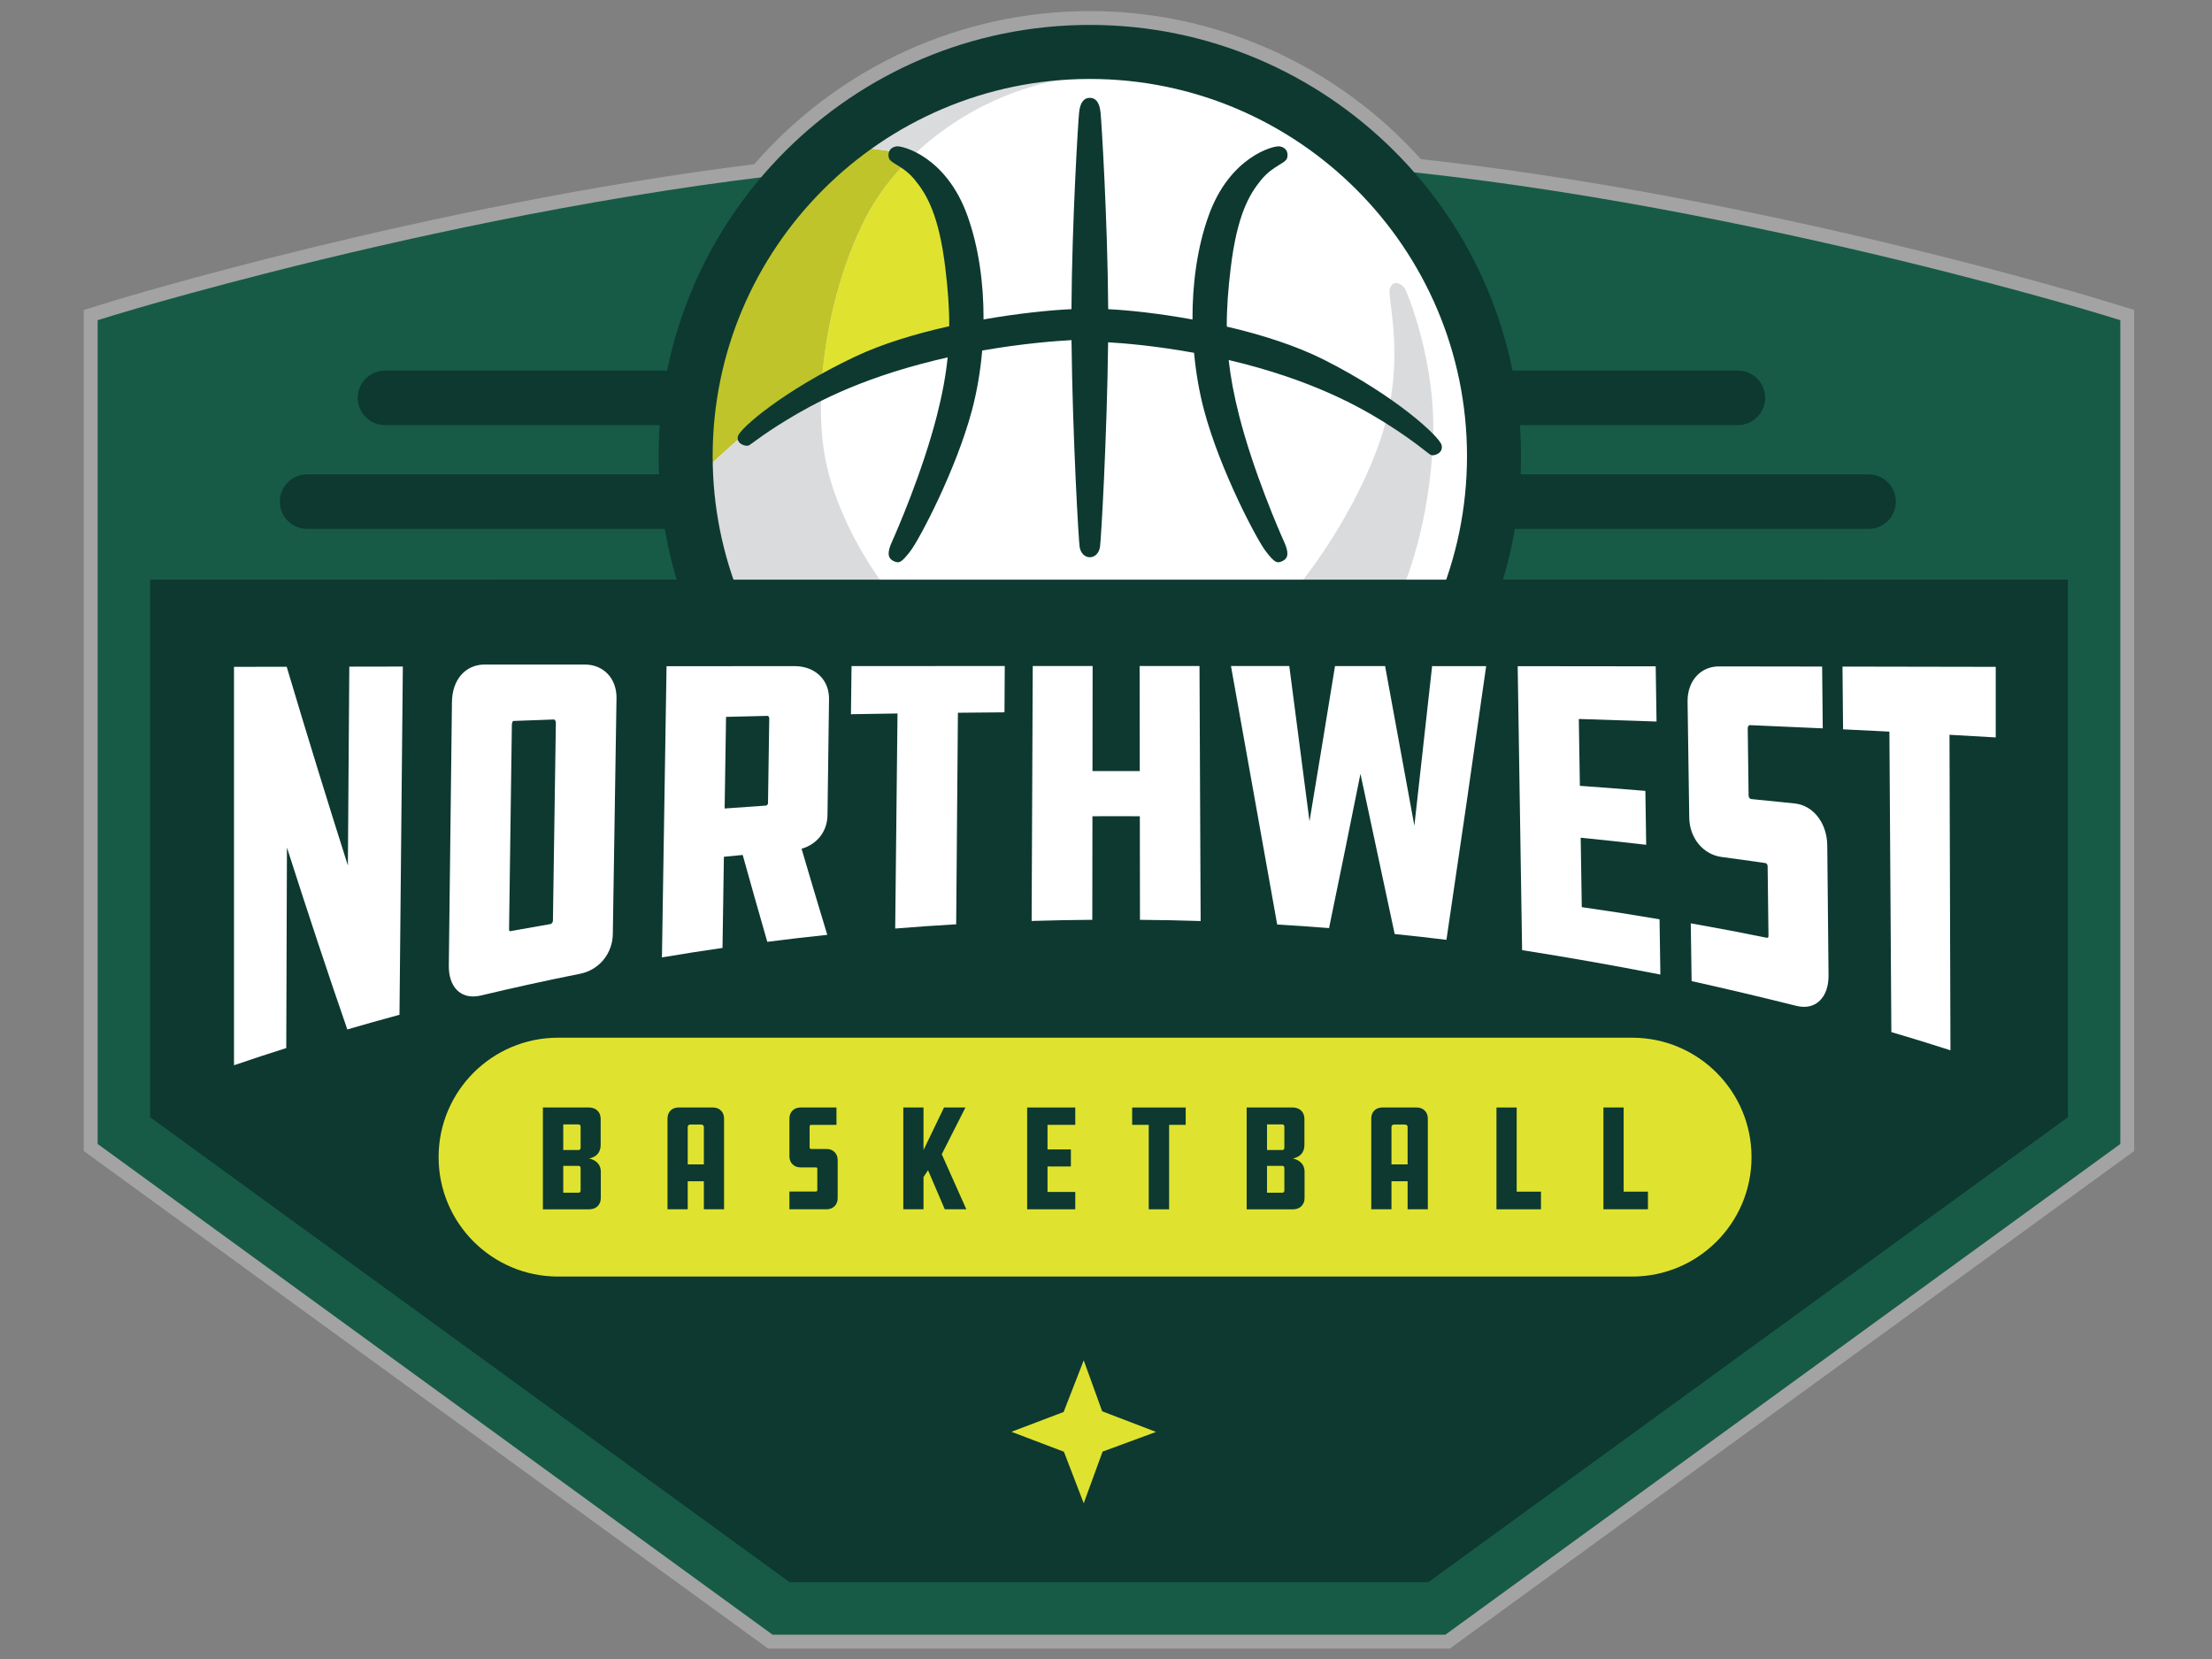
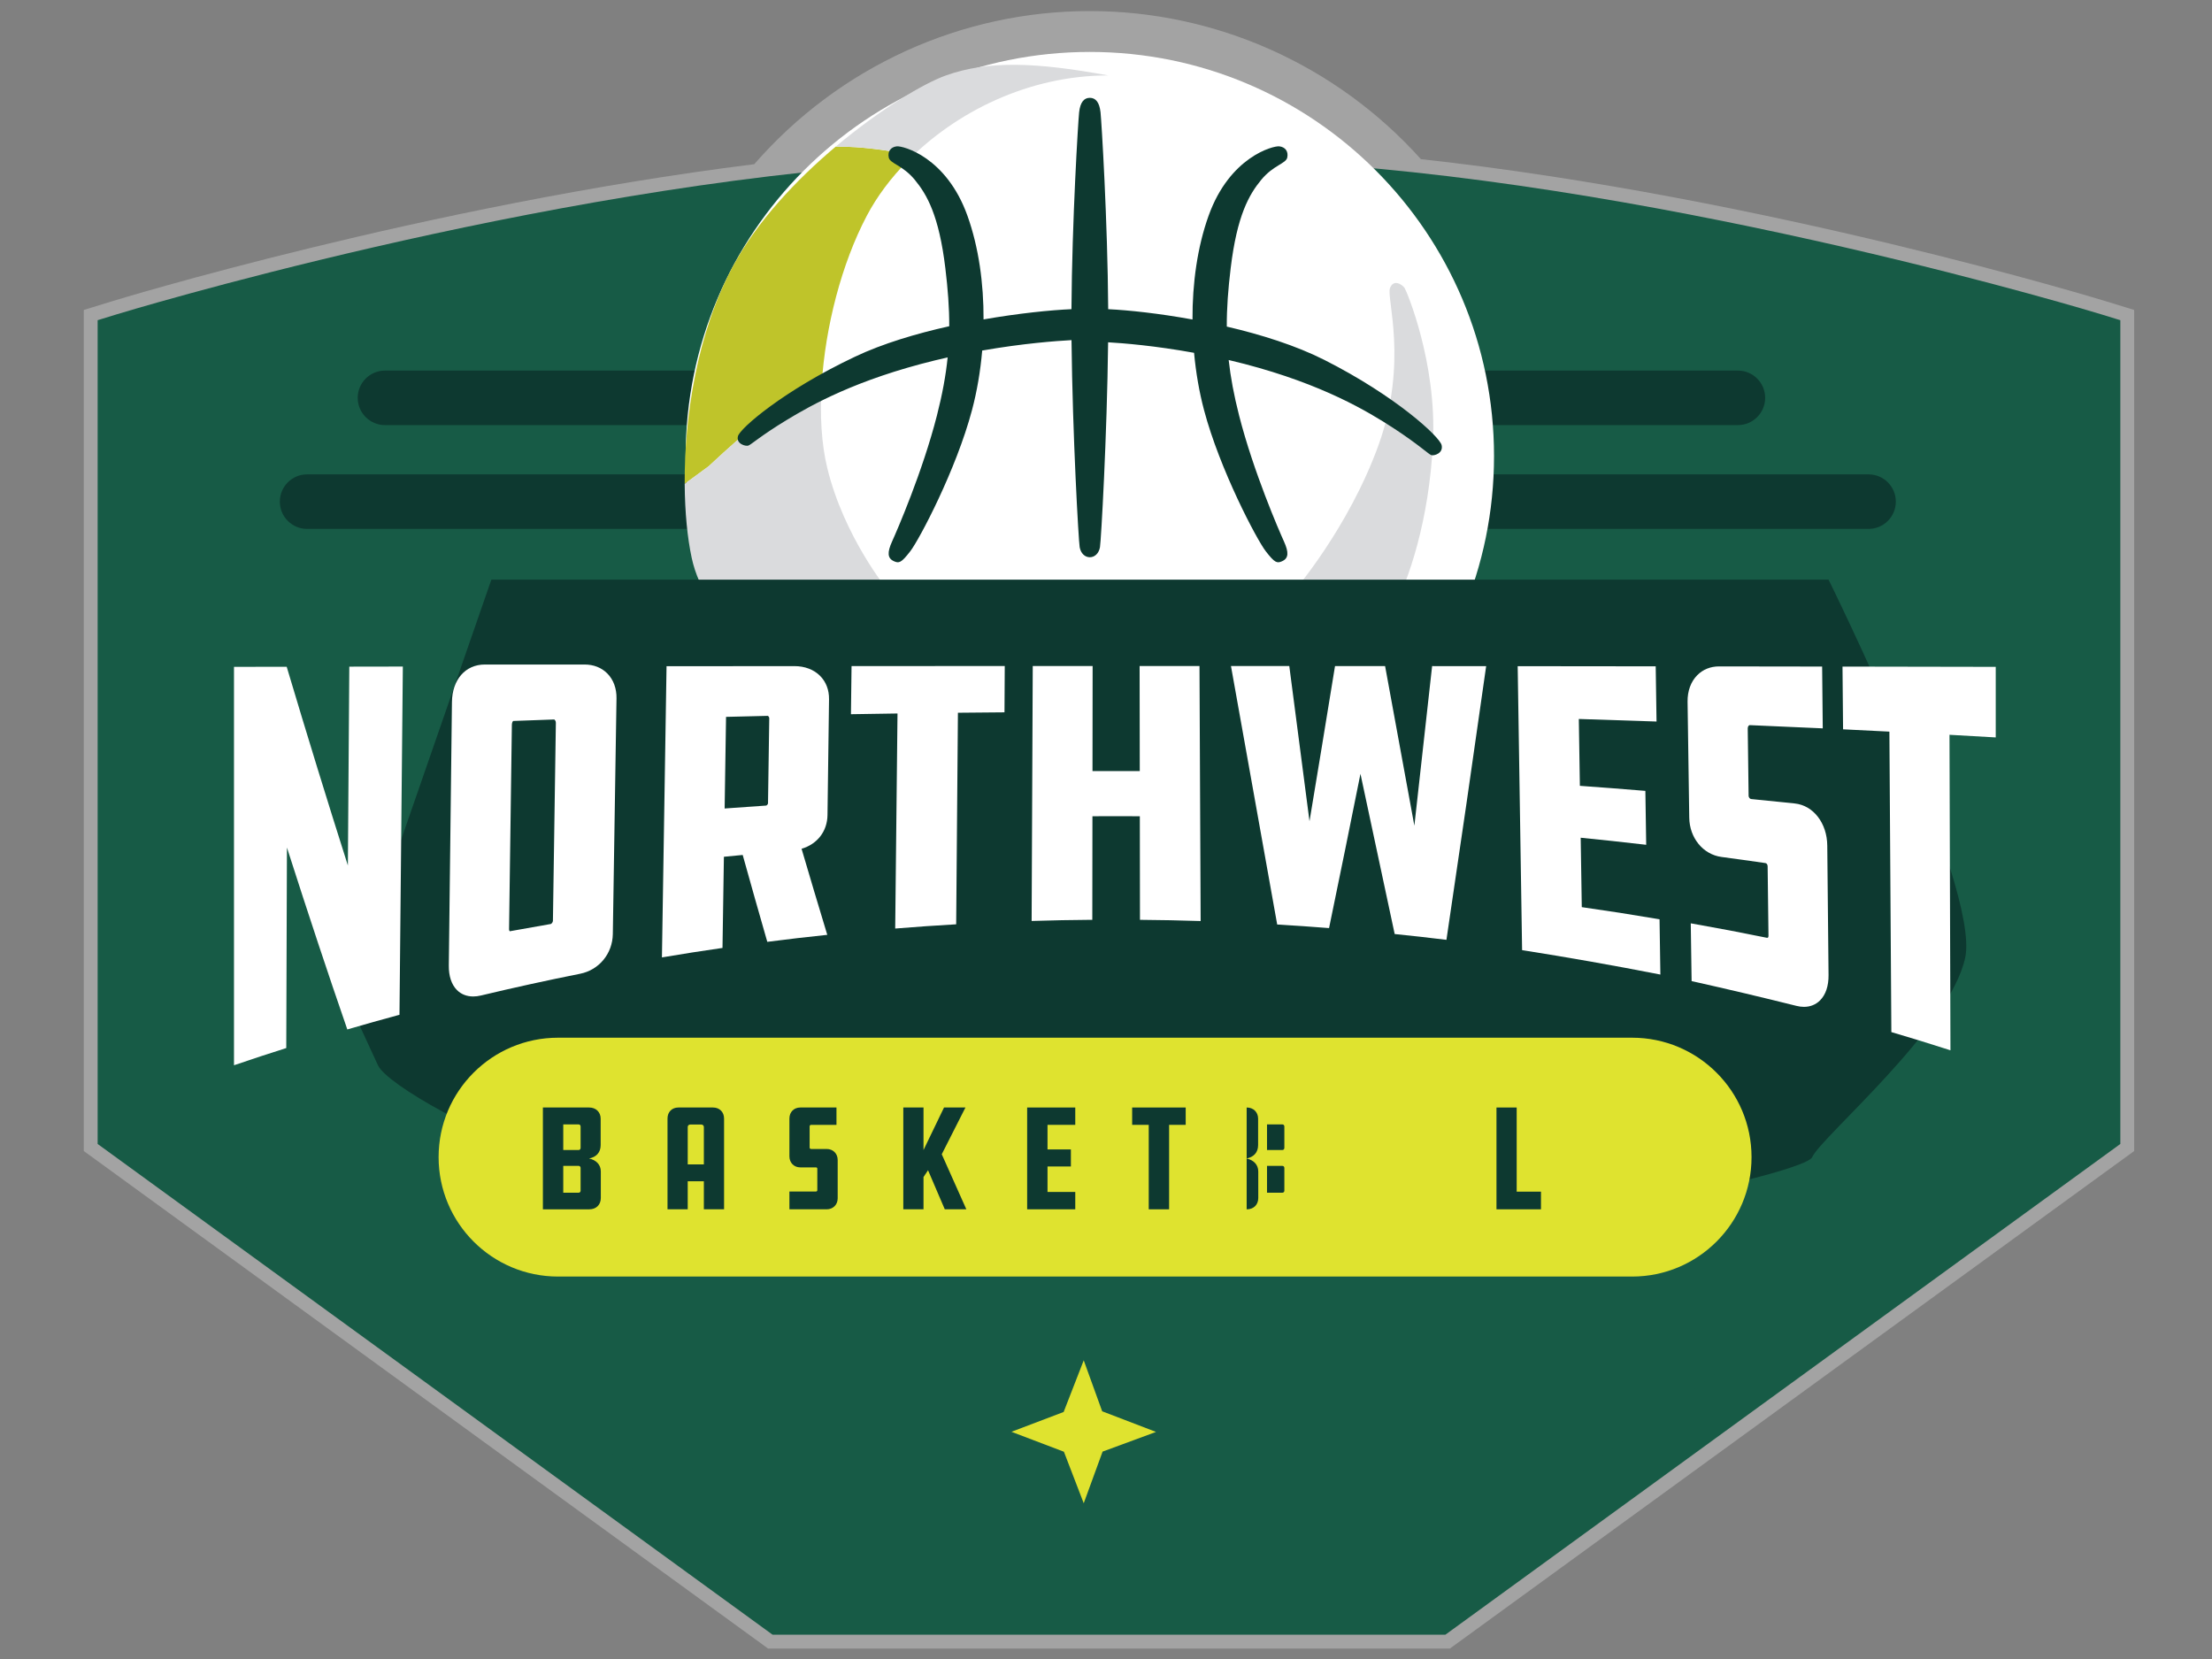
<svg xmlns="http://www.w3.org/2000/svg" version="1.1" x="0px" y="0px" width="400px" height="300px" viewBox="0 0 400 300" enable-background="new 0 0 400 300" xml:space="preserve">
  <rect x="0" y="0" width="400" height="300" fill="#808080" stroke="none" />
  <g id="Layer_1">
    <path fill="#A3A3A3" d="M138.888,298.107L15.15,208.141V56.051l5.119-1.573c0.561-0.174,56.675-17.35,116.128-24.788   C151.736,12.079,173.792,2,197.073,2c22.816,0,44.579,9.748,59.87,26.779c62.181,6.812,123.254,25.51,123.867,25.699l5.117,1.573   v152.089L262.19,298.107H138.888z" />
  </g>
  <g id="Layer_1_copy">
    <path fill="#175B46" d="M236.077,34.247h-71.078C97.097,38.435,22.4,61.407,22.4,61.407v143.04l118.844,86.41h32.354h53.881h32.352   l118.845-86.41V61.407C378.676,61.407,303.98,38.435,236.077,34.247z" />
-     <polygon fill="#0D3930" points="377.094,104.819 22.4,104.819 22.4,204.447 140.137,290.051 259.831,290.051 378.676,204.447  " />
    <path fill="#175B46" d="M261.375,295.602H139.702L17.656,206.865V57.903l3.349-1.03c0.752-0.231,76.019-23.187,143.702-27.36   l0.292-0.01h71.225l0.146,0.01c67.686,4.173,142.951,27.128,143.702,27.36l3.351,1.03v148.962L261.375,295.602z M142.787,286.113   h115.502l115.644-84.082V64.949C358.71,60.514,294.38,42.62,235.93,38.992h-70.784C106.668,42.622,42.36,60.514,27.144,64.948   v137.083L142.787,286.113z" />
    <path fill="#0D3930" d="M342.826,90.712c0,2.723-2.206,4.93-4.929,4.93H55.531c-2.722,0-4.929-2.207-4.929-4.93l0,0   c0-2.723,2.207-4.93,4.929-4.93h282.367C340.62,85.783,342.826,87.989,342.826,90.712L342.826,90.712z" />
    <path fill="#0D3930" d="M319.197,71.943c0,2.722-2.208,4.929-4.93,4.929H69.616c-2.722,0-4.93-2.207-4.93-4.929l0,0   c0-2.723,2.208-4.93,4.93-4.93h244.652C316.989,67.013,319.197,69.22,319.197,71.943L319.197,71.943z" />
    <path fill="#FFFFFF" d="M270.167,82.478c0,40.365-32.724,73.09-73.094,73.09c-40.365,0-73.087-32.726-73.087-73.09   s32.722-73.087,73.087-73.087C237.443,9.391,270.167,42.113,270.167,82.478z" />
-     <path fill="#DFE32F" d="M164.086,29.134c-3.024,3.077-5.516,6.421-7.329,9.857c-4.585,8.688-7.513,20.119-8.168,30.476   c5.19-2.611,14.97-7.354,18.287-7.755c4.596-0.556,9.267-3.855,9.304-4.374c0.037-0.52-6.079-23.389-7.488-24.872   C167.935,31.671,165.853,30.265,164.086,29.134z" />
    <path fill="#BFC42A" d="M164.086,29.134c-1.521-0.974-2.807-1.744-2.807-1.744s-5.393-0.968-10.164-0.868   c-7.093,5.971-14.194,13.489-18.56,21.59c-6.489,12.039-8.814,27.245-8.741,39.383c1.882-1.371,4.26-3.126,4.328-3.173   c0.112-0.074,4.412-4.188,7.414-6.56c3.002-2.372,9.711-6.598,9.711-6.598s1.321-0.69,3.323-1.697   c0.655-10.357,3.583-21.788,8.168-30.476C158.57,35.555,161.062,32.21,164.086,29.134z" />
    <path fill="#DADBDD" d="M161.279,27.39c0,0,1.286,0.77,2.807,1.744c8.723-8.872,21.911-15.495,36.303-15.495   c-12.941-2.372-21.614-2.744-29.324,0c-4.073,1.449-12.006,6.197-19.949,12.883C155.887,26.422,161.279,27.39,161.279,27.39z" />
    <path fill="#DADBDD" d="M135.556,77.762c-3.002,2.372-7.302,6.486-7.414,6.56c-0.067,0.046-2.445,1.802-4.328,3.173   c0.031,5.175,0.496,9.797,1.264,13.371c2.57,11.96,14.332,17.297,14.332,17.297l10.507-6.622l10.596-4.843   c0,0-7.908-9.637-10.921-22.091c-1.053-4.346-1.354-9.589-1.002-15.14c-2.002,1.007-3.323,1.697-3.323,1.697   S138.558,75.39,135.556,77.762z" />
    <path fill="#DADBDD" d="M254.019,52.113c-0.372-0.593-2.003-1.779-2.67,0c-0.667,1.778,3.337,13.417-2.075,28.392   c-5.411,14.975-15.271,26.391-15.271,26.391l17.864,3.41c2.818-5.263,6.599-16.16,7.267-30.468   C259.801,65.53,254.389,52.705,254.019,52.113z" />
-     <path fill="#0D3930" d="M197.073,4.506c-42.994,0-77.972,34.978-77.972,77.972c0,42.996,34.979,77.975,77.972,77.975   c42.997,0,77.977-34.979,77.977-77.975C275.05,39.484,240.07,4.506,197.073,4.506z M197.073,150.684   c-28.407,0-52.81-17.461-63.05-42.213c-3.317-8.015-5.152-16.793-5.152-25.993c0-37.539,30.484-68.088,67.997-68.199   c0.069,0,0.137-0.003,0.205-0.003c37.61,0,68.207,30.596,68.207,68.202C265.28,120.086,234.684,150.684,197.073,150.684z" />
    <path fill="#0D3930" d="M330.662,104.819H88.853l-26.044,75.079c0,1.047,3.954,9.232,5.535,12.732s19.373,13.502,31.629,16.615   c12.257,3.115,53.375,18.633,103.587,18.633c50.21,0,122.562-15.025,124.145-18.633c1.581-3.607,24.989-23.273,27.676-36.115   C358.068,160.287,330.662,104.819,330.662,104.819z" />
    <path fill="#FFFFFF" d="M62.909,156.51c-3.629-11.397-7.328-23.405-11.003-35.728l-0.064-0.211l-9.529,0.018v72.042l0.392-0.131   c3.607-1.225,5.345-1.795,8.854-2.912l0.206-0.066l0.122-36.258c4.027,12.555,7.483,22.967,10.828,32.629l0.092,0.268l0.272-0.082   c3.555-1.033,5.31-1.527,8.944-2.514l0.216-0.059l0.609-62.971l-9.683,0.016L62.909,156.51z" />
    <path fill="#FFFFFF" d="M105.702,120.166l-18.027,0c-3.51,0-5.901,2.725-5.949,6.78l-0.566,47.647   c-0.022,1.914,0.486,3.447,1.469,4.438c0.755,0.76,1.771,1.162,2.939,1.162c0.448,0,0.923-0.059,1.41-0.176   c5.923-1.418,11.96-2.74,17.938-3.934c3.42-0.684,5.846-3.633,5.902-7.174l0.666-42.638c0.028-1.782-0.56-3.375-1.657-4.481   C108.774,120.728,107.348,120.166,105.702,120.166z M100.518,130.693l-0.532,35.828c-0.003,0.273-0.288,0.541-0.375,0.564   c-2.954,0.518-4.403,0.781-7.437,1.318c-0.071-0.074-0.122-0.219-0.12-0.344l0.508-37.02c0.005-0.327,0.157-0.664,0.262-0.667   c2.958-0.11,4.438-0.165,7.392-0.268C100.301,130.135,100.523,130.368,100.518,130.693z" />
    <path fill="#FFFFFF" d="M143.661,120.455l-23.13,0.019l-0.004,0.291c-0.226,13.97-0.444,27.94-0.664,41.911l-0.165,10.455   l0.351-0.059c4.188-0.701,6.22-1.018,10.35-1.619l0.25-0.035l0.254-16.488c1.313-0.131,2.082-0.201,3.4-0.326   c1.719,6.16,2.592,9.244,4.379,15.469l0.07,0.242l0.253-0.031c4.138-0.527,6.147-0.762,10.238-1.197l0.355-0.037l-0.103-0.34   c-1.852-6.119-2.762-9.164-4.546-15.223c2.861-0.849,4.648-3.164,4.688-6.106l0.277-20.935c0.022-1.678-0.536-3.14-1.615-4.226   C147.173,121.082,145.528,120.455,143.661,120.455z M138.81,129.159v0.294c0.044,0,0.104,0.032,0.155,0.085   c0.089,0.088,0.142,0.217,0.141,0.331l-0.226,15.396c-0.002,0.155-0.208,0.399-0.346,0.408c-3.02,0.201-4.581,0.311-7.497,0.529   c0.085-5.523,0.169-11.046,0.255-16.569c2.933-0.075,4.491-0.112,7.514-0.181L138.81,129.159L138.81,129.159z" />
    <path fill="#FFFFFF" d="M154.278,120.448l-0.292,0l-0.108,8.703l0.305-0.004c3.265-0.057,4.946-0.083,8.114-0.127l-0.417,38.889   l0.324-0.025c4.195-0.336,6.242-0.477,10.427-0.723l0.277-0.016l0.315-38.258c3.176-0.034,4.859-0.049,8.129-0.072l0.292-0.003   l0.049-8.374h-0.298C172.358,120.44,163.318,120.443,154.278,120.448z" />
    <path fill="#FFFFFF" d="M206.078,120.436l0.028,18.995c-3.364-0.012-5.185-0.012-8.549-0.001l0.024-18.994l-10.827,0.001   l-0.202,46.104l0.307-0.01c4.133-0.123,6.168-0.16,10.37-0.199l0.293-0.002l0.025-18.727c3.372-0.019,5.195-0.018,8.57,0.001   l0.025,18.729l0.294,0.004c4.164,0.039,6.199,0.082,10.372,0.207l0.307,0.01l-0.209-46.118L206.078,120.436z" />
    <path fill="#FFFFFF" d="M258.943,120.717c-1.049,9.536-2.111,19.07-3.181,28.604c-1.742-9.544-3.491-19.089-5.249-28.631   l-0.044-0.241l-9.055-0.005l-0.041,0.248c-1.754,10.788-3.217,19.693-4.573,27.815l-0.192-1.471   c-1.146-8.78-2.292-17.559-3.43-26.338l-0.036-0.257l-10.544-0.004l0.061,0.346c2.747,15.391,5.501,30.782,8.257,46.171l0.04,0.227   l0.233,0.016c3.582,0.215,5.326,0.334,8.882,0.611l0.263,0.02l0.053-0.254c1.944-9.402,3.836-18.693,5.626-27.644   c2.059,9.585,4.107,19.173,6.144,28.763l0.045,0.209l0.215,0.023c3.52,0.359,5.258,0.557,8.857,0.992l0.287,0.037l0.042-0.283   c2.412-16.209,4.801-32.652,7.093-48.874l0.049-0.336l-9.773-0.008L258.943,120.717z" />
    <path fill="#FFFFFF" d="M299.852,166.197c-5.545-0.934-8.31-1.363-13.815-2.156l-0.197-12.553c4.478,0.449,6.806,0.701,11.51,1.241   l0.335,0.039l-0.15-9.751l-0.27-0.022c-4.647-0.381-6.973-0.56-11.574-0.892l-0.191-12.089c5.418,0.165,8.229,0.256,13.743,0.451   l0.311,0.012l-0.15-9.984l-24.959-0.027l0.798,51.348l0.247,0.039c8.127,1.281,16.338,2.73,24.398,4.309l0.36,0.068l-0.15-9.992   L299.852,166.197z" />
    <path fill="#FFFFFF" d="M324.549,145.292c-3.167-0.333-4.745-0.494-7.916-0.803c-0.208-0.021-0.426-0.344-0.428-0.56l-0.158-12.171   c-0.001-0.219,0.066-0.428,0.184-0.546c0.055-0.054,0.13-0.068,0.183-0.083c5.157,0.215,7.732,0.33,12.885,0.569l0.313,0.015   l-0.111-11.178l-18.635-0.027c-1.552,0-2.917,0.55-3.947,1.589c-1.16,1.168-1.779,2.873-1.751,4.8l0.304,20.967   c0.052,3.669,2.503,6.657,5.826,7.102c3.219,0.434,4.771,0.648,7.91,1.102c0.401,0.059,0.436,0.479,0.438,0.605l0.153,12.541   c0.003,0.148-0.03,0.27-0.089,0.33c-0.026,0.025-0.103,0.059-0.228,0.033c-5.347-1.08-7.974-1.58-13.382-2.545l-0.355-0.063   l0.152,10.445l0.228,0.051c6.28,1.404,12.579,2.893,18.721,4.428c0.471,0.119,0.931,0.18,1.371,0.18   c1.138,0,2.143-0.406,2.907-1.172c1.026-1.029,1.557-2.613,1.535-4.578l-0.23-23.414   C330.39,148.848,327.916,145.646,324.549,145.292z" />
    <path fill="#FFFFFF" d="M360.595,120.588c-9.036-0.018-18.074-0.033-27.11-0.049l-0.302,0l0.103,11.346l0.28,0.013   c3.257,0.156,4.934,0.239,8.097,0.402l0.352,54.114v0.219l0.212,0.063c4.063,1.205,6.044,1.814,10.089,3.107l0.39,0.125   l-0.002-0.406c-0.057-18.883-0.117-37.764-0.173-56.647c3.142,0.173,4.811,0.268,8.051,0.456l0.312,0.019v-12.761H360.595z" />
    <path fill="#DFE32F" d="M316.733,209.246c0,11.928-9.671,21.596-21.598,21.596H100.912c-11.927,0-21.598-9.668-21.598-21.596l0,0   c0-11.928,9.67-21.596,21.598-21.596h194.224C307.063,187.65,316.733,197.318,316.733,209.246L316.733,209.246z" />
    <path fill="#0D3930" d="M98.173,218.682v-18.41h8.373c1.228,0,2.073,0.844,2.073,2.018v4.773c0,1.363-0.817,2.182-2.1,2.428   c1.282,0.271,2.127,1.117,2.127,2.346v4.801c0,1.227-0.845,2.045-2.073,2.045H98.173z M104.992,203.734   c0-0.246-0.137-0.408-0.381-0.408h-2.755v4.637h2.755c0.245,0,0.381-0.164,0.381-0.41V203.734z M104.992,211.209   c0-0.219-0.137-0.385-0.381-0.385h-2.755v4.857h2.755c0.245,0,0.381-0.164,0.381-0.355V211.209z" />
    <path fill="#0D3930" d="M130.935,218.682h-3.655v-5.074h-2.918v5.074h-3.655v-16.418c0-1.174,0.792-1.992,1.964-1.992h6.272   c1.173,0,1.992,0.818,1.992,1.992V218.682z M127.28,210.555v-6.766c0-0.273-0.218-0.438-0.49-0.438h-1.964   c-0.273,0-0.464,0.193-0.464,0.438v6.766H127.28z" />
    <path fill="#0D3930" d="M142.75,215.463h4.801c0.163,0,0.245-0.109,0.245-0.246v-3.871c0-0.137-0.082-0.246-0.245-0.246h-2.837   c-1.146,0-1.963-0.846-1.963-1.992v-6.844c0-1.174,0.818-1.992,1.963-1.992h6.546v3.137h-4.609c-0.137,0-0.246,0.137-0.246,0.299   v3.818c0,0.111,0.109,0.246,0.246,0.246h2.836c1.146,0,1.991,0.818,1.991,1.99v6.928c0,1.174-0.845,1.992-1.991,1.992h-6.737   V215.463z" />
    <path fill="#0D3930" d="M170.846,218.682l-3.027-7.064L167,212.844v5.838h-3.654v-18.41H167v7.691l3.709-7.691h3.874l-4.283,8.453   l4.447,9.957H170.846z" />
    <path fill="#0D3930" d="M185.742,200.271h8.7v3.137h-5.018v4.445h4.227v3.082h-4.227v4.609h5.018v3.137h-8.7V200.271z" />
    <path fill="#0D3930" d="M214.412,200.271v3.137h-3v15.273h-3.683v-15.273h-2.999v-3.137H214.412z" />
-     <path fill="#0D3930" d="M225.435,218.682v-18.41h8.373c1.228,0,2.072,0.844,2.072,2.018v4.773c0,1.363-0.817,2.182-2.1,2.428   c1.282,0.271,2.127,1.117,2.127,2.346v4.801c0,1.227-0.845,2.045-2.07,2.045H225.435z M232.253,203.734   c0-0.246-0.136-0.408-0.381-0.408h-2.755v4.637h2.755c0.245,0,0.381-0.164,0.381-0.41V203.734z M232.253,211.209   c0-0.219-0.136-0.385-0.381-0.385h-2.755v4.857h2.755c0.245,0,0.381-0.164,0.381-0.355V211.209z" />
-     <path fill="#0D3930" d="M258.197,218.682h-3.655v-5.074h-2.92v5.074h-3.654v-16.418c0-1.174,0.791-1.992,1.963-1.992h6.273   c1.172,0,1.993,0.818,1.993,1.992V218.682z M254.542,210.555v-6.766c0-0.273-0.219-0.438-0.491-0.438h-1.964   c-0.272,0-0.465,0.193-0.465,0.438v6.766H254.542z" />
+     <path fill="#0D3930" d="M225.435,218.682v-18.41c1.228,0,2.072,0.844,2.072,2.018v4.773c0,1.363-0.817,2.182-2.1,2.428   c1.282,0.271,2.127,1.117,2.127,2.346v4.801c0,1.227-0.845,2.045-2.07,2.045H225.435z M232.253,203.734   c0-0.246-0.136-0.408-0.381-0.408h-2.755v4.637h2.755c0.245,0,0.381-0.164,0.381-0.41V203.734z M232.253,211.209   c0-0.219-0.136-0.385-0.381-0.385h-2.755v4.857h2.755c0.245,0,0.381-0.164,0.381-0.355V211.209z" />
    <path fill="#0D3930" d="M270.61,200.271h3.655v15.219h4.392v3.191h-8.047V200.271z" />
-     <path fill="#0D3930" d="M289.95,200.271h3.656v15.219h4.393v3.191h-8.049V200.271z" />
    <polygon fill="#DFE32F" points="199.309,255.207 195.973,245.99 192.34,255.332 182.9,258.914 192.39,262.521 195.973,271.838    199.383,262.498 209.043,258.938  " />
    <path fill="#0D3930" d="M260.69,80.486c-0.354-1.501-8.229-8.84-21.203-15.401c-5.162-2.61-11.455-4.585-17.645-6.027   c-0.015-3.36,0.245-6.76,0.706-10.578c1.149-9.526,3.324-13.295,5.522-15.963c2.2-2.668,4.474-2.916,4.708-4.028   s-0.358-1.903-1.445-2.027c-1.089-0.123-8.97,1.891-12.787,12.566c-2.037,5.688-2.933,12.239-2.906,18.746   c-6.038-1.1-11.543-1.688-15.243-1.864c-0.104-15.997-1.209-33.969-1.385-35.6c-0.198-1.828-0.89-2.62-1.937-2.62   c-1.046,0-1.737,0.792-1.935,2.62c-0.177,1.631-1.283,19.601-1.386,35.597c-3.833,0.17-9.602,0.754-15.896,1.855   c0.026-6.502-0.872-13.048-2.906-18.734c-3.818-10.675-11.7-12.688-12.788-12.566c-1.087,0.124-1.679,0.915-1.445,2.027   c0.235,1.112,2.509,1.359,4.707,4.028c2.199,2.668,4.373,6.438,5.522,15.963c0.458,3.792,0.719,7.172,0.707,10.512   c-5.98,1.333-12.019,3.136-17.003,5.492c-12.977,6.134-20.855,12.995-21.207,14.397c-0.353,1.405,1.39,1.855,1.873,1.699   c0.481-0.155,2.317-1.82,6.877-4.592s12.68-7.346,26.843-10.811c0.783-0.191,1.559-0.373,2.329-0.545   c-0.331,3.244-0.952,6.637-1.937,10.497c-2.603,10.195-7.228,20.831-8.117,22.795c-0.89,1.964-0.849,3.027,0.333,3.559   c0.909,0.407,1.309,0.346,2.966-1.804c1.655-2.15,8.303-14.764,11.156-25.513c0.894-3.364,1.521-7.018,1.846-10.778   c7.358-1.287,13.378-1.734,16.149-1.884c0,0.039,0,0.081,0.001,0.121c0.189,17.1,1.276,36.177,1.474,37.313   c0.198,1.137,0.957,1.829,1.837,1.829c0.882,0,1.641-0.692,1.837-1.829c0.197-1.13,1.272-20.011,1.471-37.04   c2.692,0.154,8.461,0.612,15.542,1.902c0.335,3.615,0.944,7.125,1.806,10.366c2.854,10.749,9.5,23.363,11.155,25.513   c1.657,2.149,2.059,2.211,2.966,1.804c1.183-0.531,1.224-1.594,0.334-3.559c-0.891-1.965-5.516-12.6-8.118-22.795   c-0.937-3.675-1.543-6.925-1.883-10.027c0.962,0.227,1.936,0.466,2.922,0.724c14.158,3.707,22.276,8.6,26.836,11.565   c4.559,2.965,6.392,4.744,6.874,4.91C259.3,82.469,261.042,81.987,260.69,80.486z" />
  </g>
</svg>